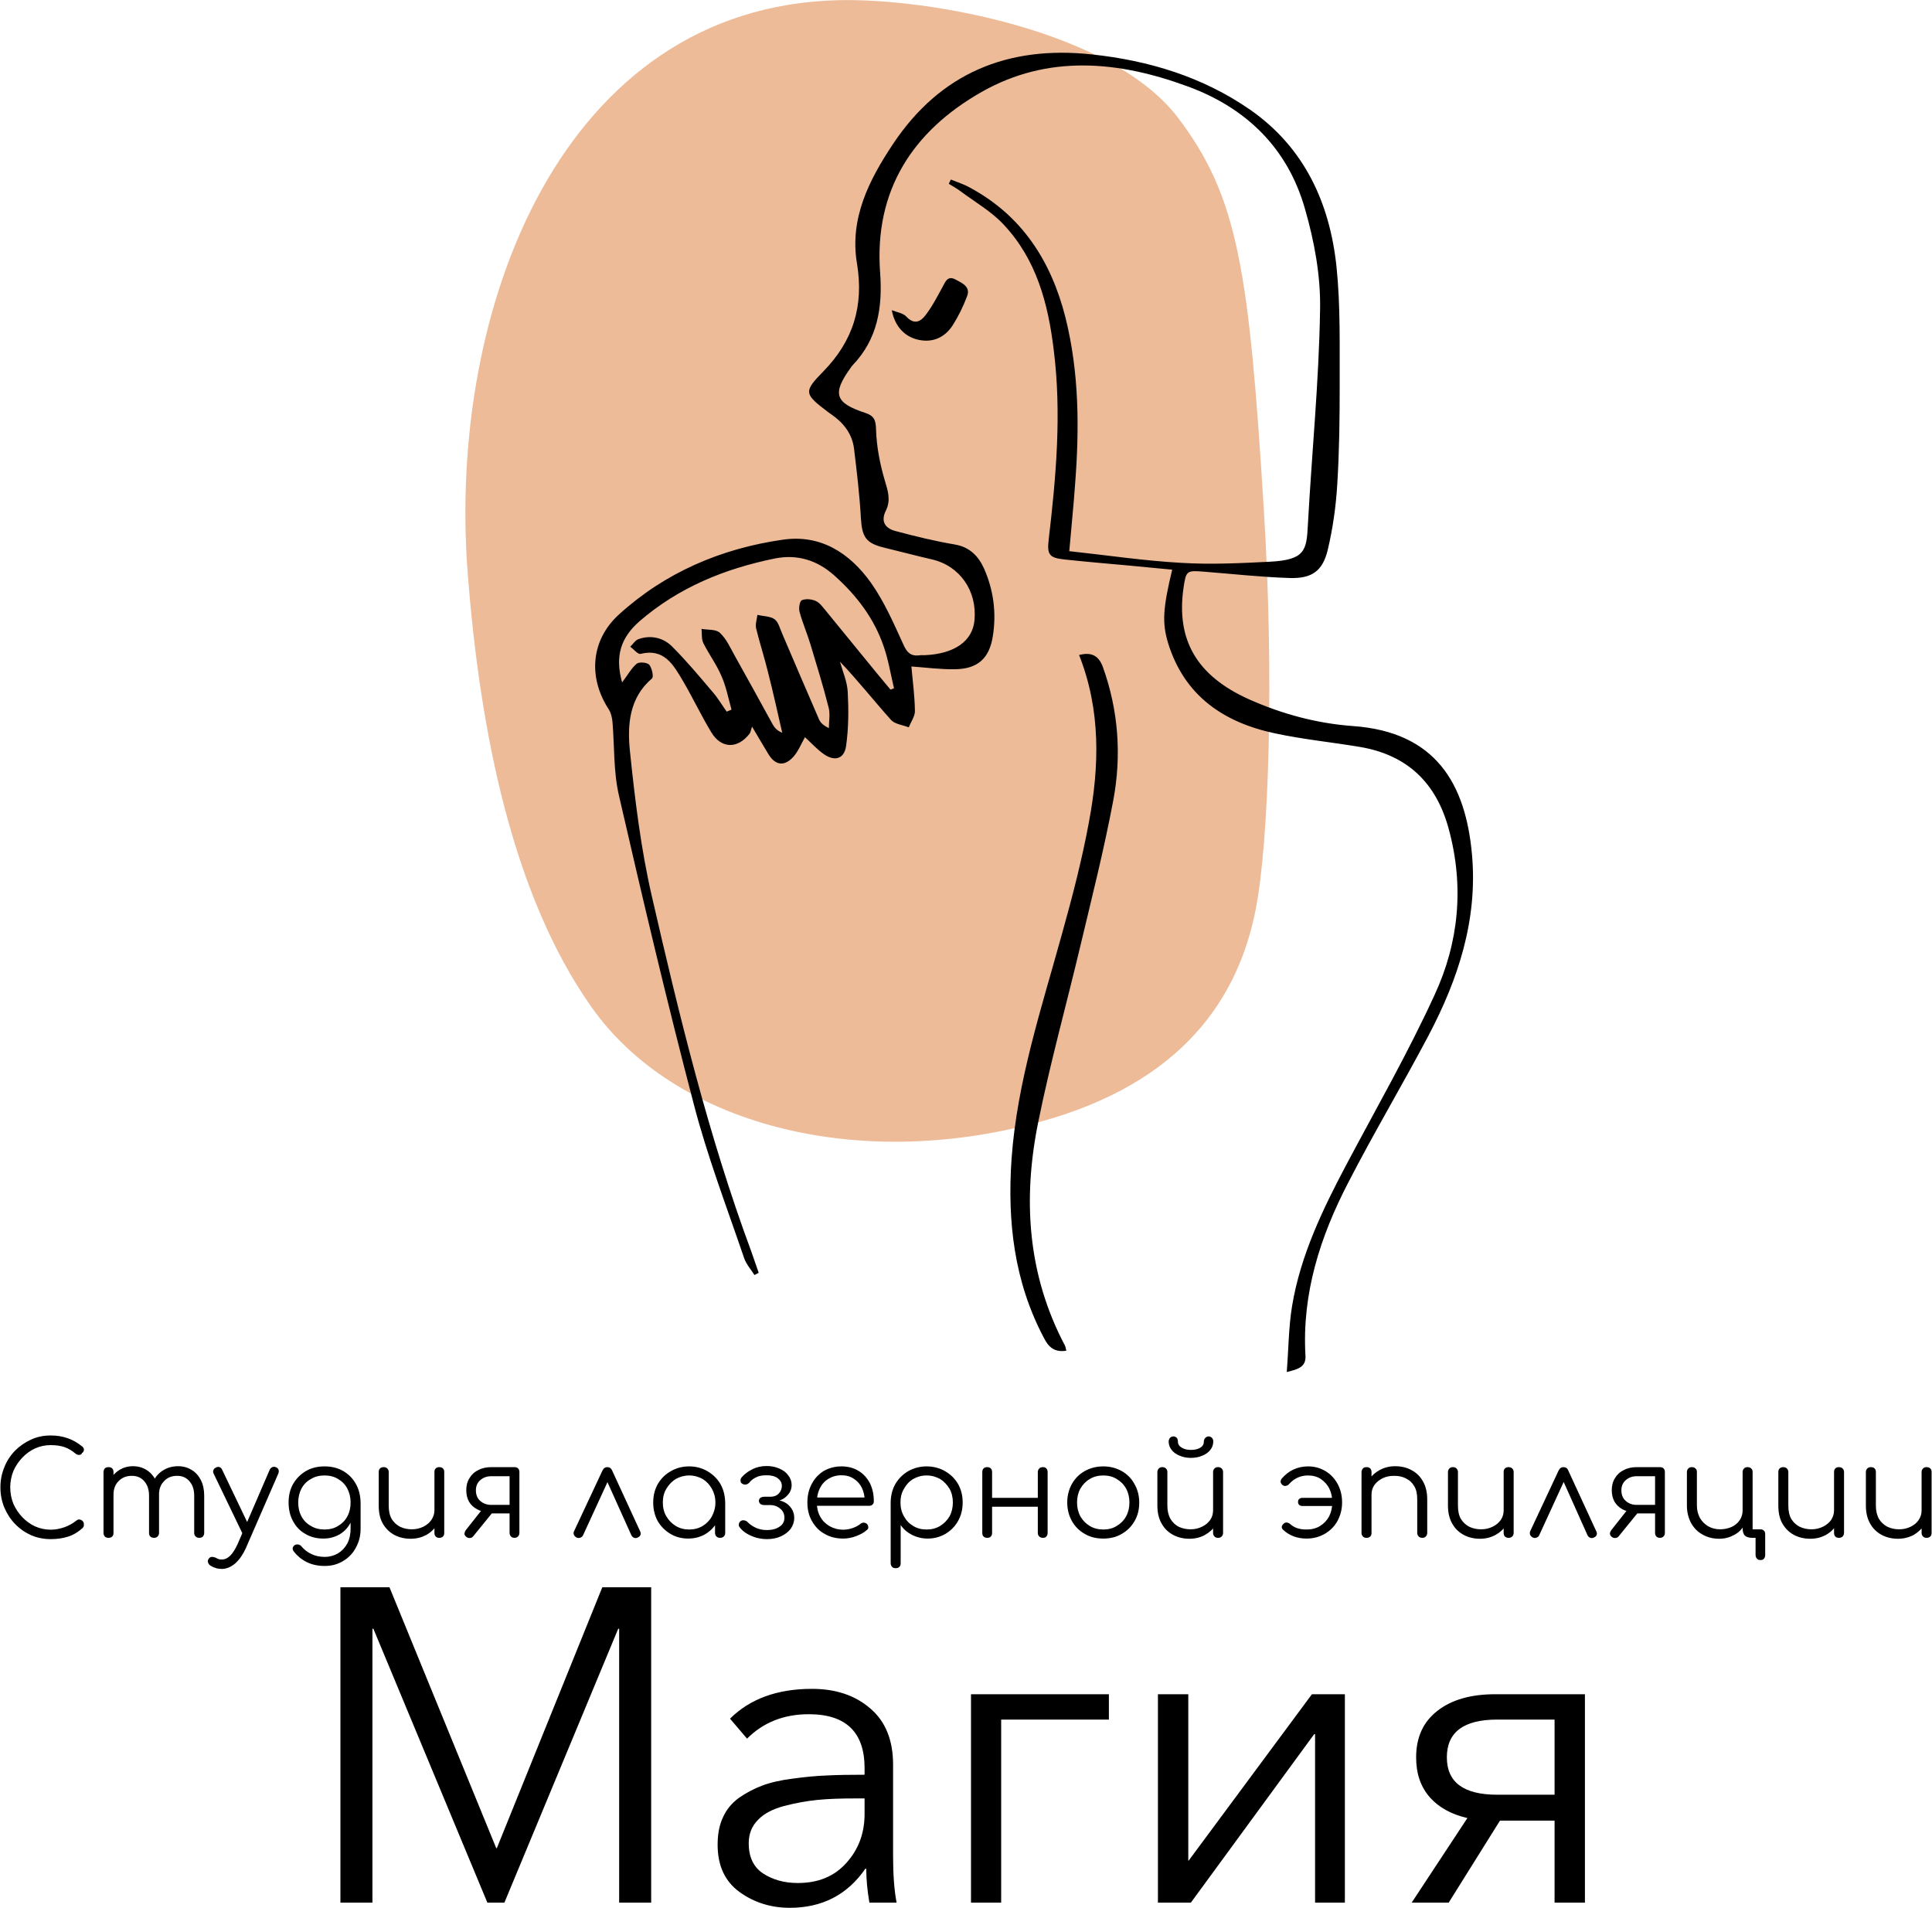
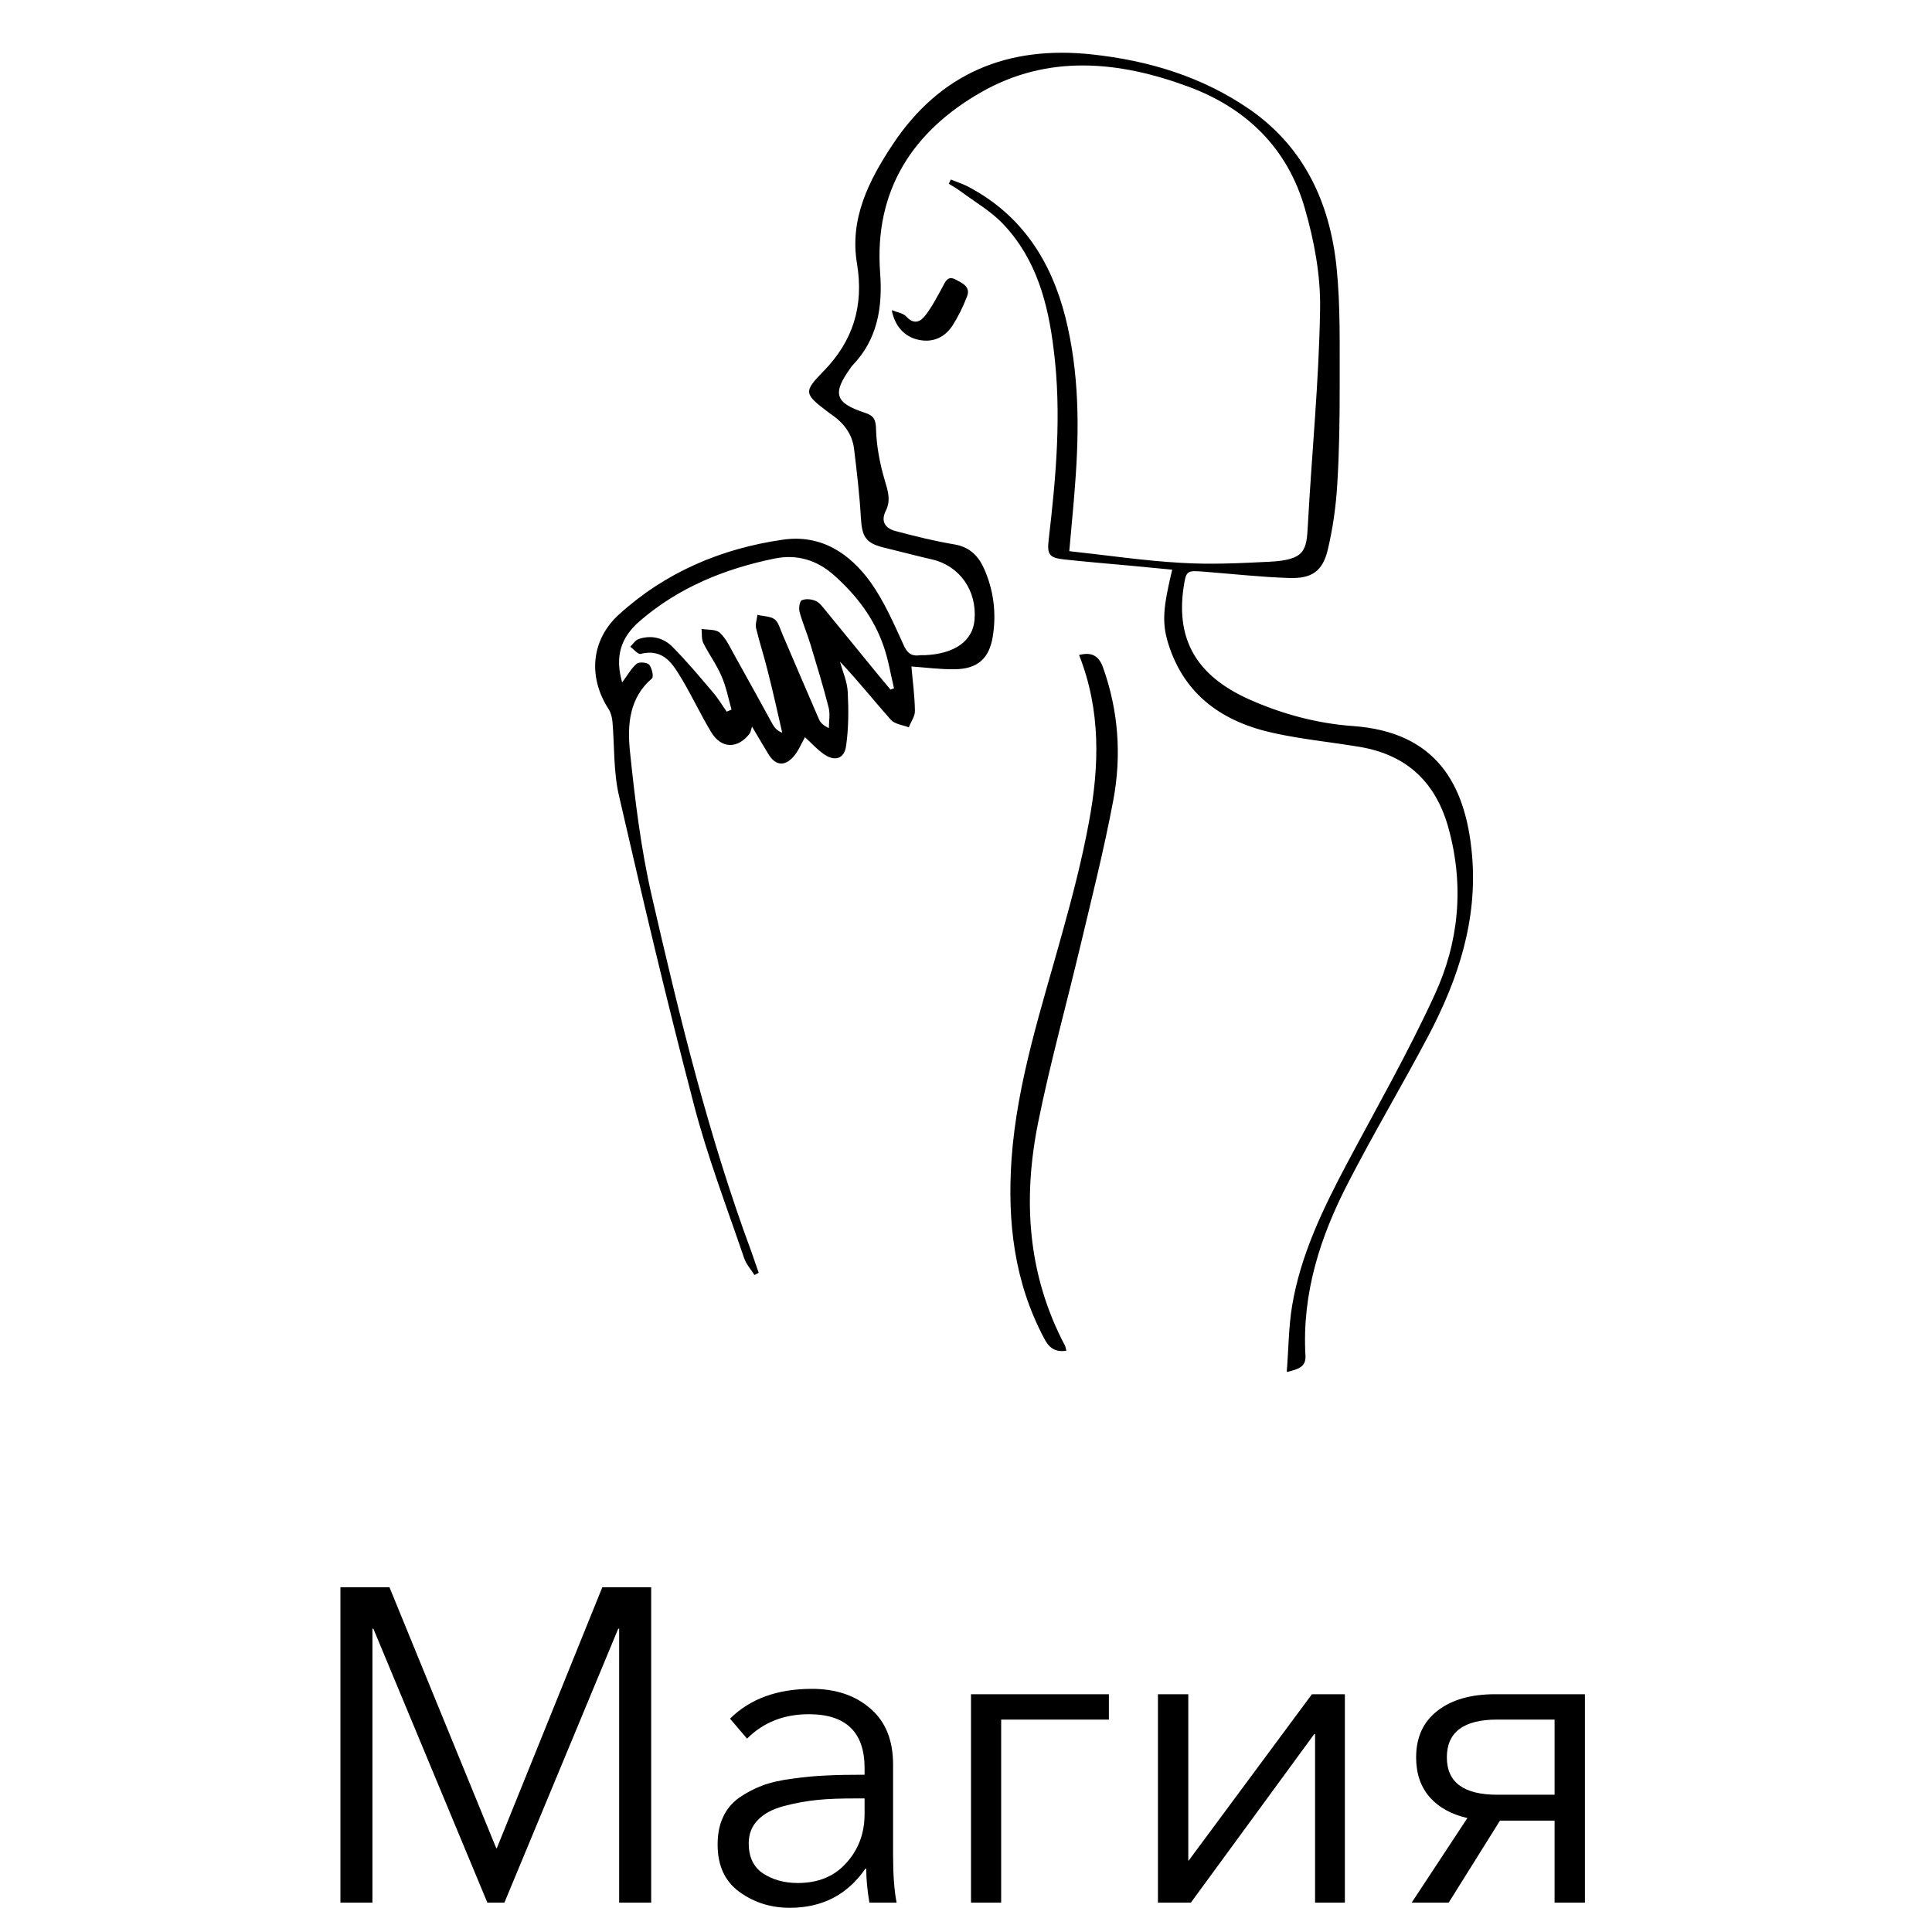
<svg xmlns="http://www.w3.org/2000/svg" xml:space="preserve" width="320px" height="316px" version="1.1" style="shape-rendering:geometricPrecision; text-rendering:geometricPrecision; image-rendering:optimizeQuality; fill-rule:evenodd; clip-rule:evenodd" viewBox="0 0 104.34 103.08">
  <defs>
    <style type="text/css">
   
    .fil0 {fill:#EDBB98}
    .fil2 {fill:black;fill-rule:nonzero}
    .fil1 {fill:black;fill-rule:nonzero}
   
  </style>
  </defs>
  <g id="Слой_x0020_1">
    <g id="_2218746177056">
-       <path class="fil0" d="M67.81 49.2c-0.93,4.65 -3.86,9.31 -11.74,11.44 -9.93,2.69 -19.7,0.06 -24.13,-6.22 -4.27,-6.04 -6.03,-14.88 -6.69,-23.42 -1.12,-14.39 5.1,-30.63 20.02,-30.99 4.94,-0.12 14.77,1.67 18.33,6.32 3.27,4.29 3.86,8.24 4.66,21.17 0.56,8.97 0.29,18.01 -0.45,21.7z" />
      <path class="fil1" d="M57.75 29.78c2.05,0.22 4.04,0.52 6.03,0.63 1.6,0.1 3.21,0.02 4.81,-0.06 1.89,-0.1 1.98,-0.6 2.05,-1.97 0.21,-3.88 0.6,-7.76 0.66,-11.64 0.04,-1.82 -0.31,-3.71 -0.82,-5.47 -0.93,-3.26 -3.16,-5.44 -6.33,-6.6 -3.74,-1.38 -7.55,-1.74 -11.14,0.3 -3.71,2.11 -5.81,5.31 -5.48,9.76 0.14,1.89 -0.14,3.61 -1.5,5.02 -0.04,0.04 -0.06,0.08 -0.09,0.12 -1.01,1.4 -0.86,1.9 0.79,2.44 0.48,0.16 0.57,0.39 0.58,0.91 0.03,0.92 0.21,1.85 0.47,2.73 0.17,0.57 0.34,1.07 0.06,1.64 -0.3,0.6 -0.02,0.97 0.55,1.11 1.05,0.28 2.11,0.54 3.18,0.72 0.81,0.14 1.28,0.64 1.58,1.31 0.51,1.16 0.67,2.39 0.47,3.64 -0.19,1.22 -0.83,1.78 -2.07,1.79 -0.76,0.01 -1.52,-0.09 -2.33,-0.15 0.07,0.8 0.18,1.6 0.19,2.4 0.01,0.29 -0.22,0.59 -0.33,0.89 -0.33,-0.13 -0.75,-0.17 -0.96,-0.4 -0.92,-1.03 -1.78,-2.12 -2.76,-3.15 0.15,0.54 0.39,1.08 0.42,1.63 0.05,0.97 0.05,1.96 -0.09,2.93 -0.1,0.7 -0.62,0.85 -1.21,0.43 -0.36,-0.25 -0.66,-0.59 -1.01,-0.91 -0.2,0.35 -0.35,0.74 -0.61,1.04 -0.49,0.56 -0.99,0.5 -1.37,-0.13 -0.26,-0.42 -0.5,-0.85 -0.88,-1.48 -0.07,0.21 -0.08,0.32 -0.14,0.39 -0.64,0.82 -1.52,0.81 -2.06,-0.08 -0.55,-0.91 -1,-1.87 -1.54,-2.79 -0.51,-0.85 -1,-1.77 -2.29,-1.45 -0.14,0.03 -0.36,-0.25 -0.55,-0.39 0.15,-0.14 0.27,-0.35 0.45,-0.41 0.66,-0.23 1.32,-0.08 1.8,0.39 0.78,0.78 1.49,1.63 2.21,2.48 0.28,0.32 0.5,0.7 0.75,1.05 0.09,-0.04 0.18,-0.07 0.26,-0.11 -0.17,-0.61 -0.29,-1.25 -0.55,-1.83 -0.26,-0.61 -0.67,-1.16 -0.97,-1.76 -0.11,-0.22 -0.07,-0.51 -0.1,-0.77 0.34,0.06 0.78,0.01 0.99,0.21 0.35,0.32 0.56,0.8 0.8,1.23 0.69,1.23 1.37,2.47 2.05,3.71 0.1,0.18 0.24,0.35 0.52,0.46 -0.25,-1.09 -0.49,-2.19 -0.77,-3.28 -0.19,-0.79 -0.45,-1.57 -0.64,-2.36 -0.05,-0.23 0.04,-0.48 0.07,-0.73 0.32,0.08 0.69,0.07 0.93,0.24 0.21,0.16 0.29,0.51 0.41,0.78 0.66,1.54 1.32,3.09 1.99,4.63 0.08,0.18 0.22,0.32 0.53,0.47 0,-0.37 0.08,-0.75 -0.01,-1.1 -0.29,-1.15 -0.64,-2.28 -0.98,-3.41 -0.18,-0.6 -0.43,-1.17 -0.59,-1.76 -0.06,-0.2 0,-0.59 0.12,-0.64 0.21,-0.09 0.53,-0.06 0.75,0.04 0.21,0.09 0.37,0.32 0.53,0.51 0.95,1.16 1.91,2.34 2.86,3.5 0.22,0.27 0.43,0.52 0.65,0.78 0.06,-0.02 0.12,-0.05 0.19,-0.07 -0.18,-0.75 -0.3,-1.52 -0.55,-2.24 -0.52,-1.54 -1.48,-2.79 -2.68,-3.86 -0.93,-0.83 -2.01,-1.16 -3.23,-0.91 -2.69,0.55 -5.17,1.56 -7.27,3.37 -1.03,0.89 -1.36,1.9 -0.96,3.32 0.32,-0.42 0.51,-0.78 0.79,-1.01 0.14,-0.11 0.57,-0.07 0.68,0.06 0.14,0.18 0.25,0.65 0.14,0.74 -1.23,1.05 -1.33,2.51 -1.19,3.9 0.27,2.62 0.59,5.27 1.18,7.84 1.49,6.49 3.06,12.96 5.38,19.22 0.14,0.38 0.26,0.77 0.4,1.15l-0.23 0.12c-0.19,-0.3 -0.45,-0.59 -0.56,-0.92 -0.94,-2.76 -1.99,-5.5 -2.72,-8.32 -1.45,-5.53 -2.76,-11.09 -4.04,-16.66 -0.3,-1.29 -0.24,-2.66 -0.35,-3.98 -0.02,-0.23 -0.08,-0.49 -0.2,-0.68 -1.13,-1.73 -0.97,-3.75 0.55,-5.13 2.51,-2.28 5.52,-3.56 8.85,-4.04 2.06,-0.3 3.62,0.73 4.76,2.32 0.72,1.02 1.23,2.19 1.75,3.33 0.19,0.44 0.4,0.65 0.86,0.6 0.1,-0.02 0.2,-0.01 0.3,-0.01 1.61,-0.07 2.59,-0.76 2.69,-1.9 0.14,-1.59 -0.8,-2.92 -2.28,-3.27 -0.87,-0.2 -1.73,-0.43 -2.6,-0.64 -0.99,-0.24 -1.2,-0.57 -1.26,-1.61 -0.07,-1.25 -0.22,-2.5 -0.37,-3.74 -0.1,-0.81 -0.58,-1.41 -1.24,-1.86 -0.07,-0.04 -0.12,-0.09 -0.18,-0.13 -1.27,-0.96 -1.32,-1.08 -0.25,-2.17 1.62,-1.65 2.21,-3.55 1.83,-5.84 -0.41,-2.43 0.65,-4.51 1.94,-6.45 2.56,-3.85 6.22,-5.34 10.75,-4.85 3.08,0.33 5.98,1.21 8.54,2.98 2.95,2.05 4.32,5.06 4.68,8.51 0.22,2.13 0.16,4.3 0.17,6.45 0,1.75 -0.02,3.51 -0.13,5.27 -0.07,1.2 -0.24,2.41 -0.52,3.58 -0.28,1.14 -0.87,1.54 -2.07,1.5 -1.54,-0.05 -3.06,-0.22 -4.59,-0.34 -0.97,-0.08 -0.99,-0.06 -1.13,0.89 -0.4,2.81 0.73,4.73 3.51,5.99 1.81,0.81 3.7,1.32 5.66,1.46 4.44,0.32 6.08,3.09 6.42,6.96 0.31,3.52 -0.75,6.72 -2.35,9.76 -1.41,2.67 -2.96,5.27 -4.34,7.95 -1.51,2.91 -2.5,5.98 -2.31,9.33 0.04,0.6 -0.33,0.74 -1.01,0.9 0.1,-1.26 0.1,-2.44 0.29,-3.58 0.46,-2.75 1.66,-5.22 2.95,-7.66 1.61,-3.03 3.32,-6.02 4.75,-9.14 1.31,-2.83 1.6,-5.85 0.77,-8.93 -0.67,-2.51 -2.23,-4.02 -4.79,-4.46 -1.54,-0.26 -3.1,-0.41 -4.62,-0.74 -2.77,-0.59 -4.88,-2.03 -5.76,-4.87 -0.34,-1.12 -0.27,-1.92 0.22,-3.97 -0.81,-0.08 -1.61,-0.15 -2.41,-0.23 -1.13,-0.1 -2.27,-0.2 -3.4,-0.32 -0.84,-0.09 -0.96,-0.26 -0.86,-1.1 0.4,-3.4 0.7,-6.81 0.27,-10.22 -0.3,-2.5 -0.93,-4.89 -2.71,-6.78 -0.66,-0.71 -1.54,-1.21 -2.33,-1.8 -0.2,-0.15 -0.42,-0.27 -0.63,-0.4 0.04,-0.08 0.07,-0.15 0.11,-0.23 0.34,0.14 0.7,0.25 1.02,0.43 2.83,1.52 4.4,3.98 5.17,7.01 0.75,2.99 0.76,6.03 0.52,9.08 -0.08,1.14 -0.2,2.27 -0.31,3.56zm-9.59 -13.02c0.27,0.11 0.61,0.15 0.79,0.35 0.43,0.46 0.78,0.26 1.04,-0.09 0.36,-0.47 0.63,-1 0.91,-1.51 0.16,-0.3 0.28,-0.63 0.7,-0.41 0.37,0.2 0.84,0.39 0.62,0.93 -0.21,0.55 -0.47,1.08 -0.79,1.58 -0.4,0.59 -0.99,0.89 -1.72,0.77 -0.76,-0.12 -1.37,-0.66 -1.55,-1.62zm9.43 56.22c-0.65,0.1 -0.96,-0.2 -1.21,-0.69 -1.61,-3.04 -1.98,-6.29 -1.75,-9.66 0.3,-4.21 1.63,-8.19 2.74,-12.22 0.55,-1.97 1.07,-3.97 1.44,-5.98 0.57,-3.03 0.65,-6.05 -0.53,-9.04 0.7,-0.18 1.07,0.06 1.29,0.66 0.84,2.35 1.01,4.77 0.56,7.18 -0.5,2.67 -1.17,5.31 -1.8,7.96 -0.75,3.15 -1.62,6.28 -2.26,9.45 -0.84,4.16 -0.58,8.23 1.45,12.07 0.03,0.06 0.04,0.14 0.07,0.27z" />
      <g>
-         <path class="fil2" d="M2.72 83.16c-0.38,0 -0.73,-0.07 -1.06,-0.21 -0.33,-0.15 -0.62,-0.35 -0.87,-0.61 -0.25,-0.26 -0.44,-0.56 -0.58,-0.89 -0.14,-0.34 -0.21,-0.7 -0.21,-1.09 0,-0.38 0.07,-0.74 0.21,-1.08 0.13,-0.34 0.33,-0.64 0.58,-0.9 0.25,-0.25 0.54,-0.45 0.87,-0.6 0.32,-0.15 0.68,-0.22 1.06,-0.22 0.34,0 0.64,0.05 0.92,0.15 0.27,0.09 0.54,0.25 0.8,0.46 0.04,0.04 0.06,0.08 0.07,0.12 0.01,0.04 0,0.09 -0.02,0.13 -0.02,0.04 -0.04,0.07 -0.08,0.08 -0.01,0.04 -0.03,0.07 -0.07,0.09 -0.04,0.02 -0.08,0.02 -0.13,0.02 -0.05,-0.01 -0.1,-0.03 -0.14,-0.06 -0.19,-0.16 -0.38,-0.28 -0.6,-0.36 -0.21,-0.07 -0.46,-0.11 -0.75,-0.11 -0.3,0 -0.58,0.06 -0.85,0.18 -0.26,0.12 -0.49,0.29 -0.69,0.5 -0.2,0.21 -0.36,0.45 -0.48,0.72 -0.11,0.28 -0.17,0.57 -0.17,0.88 0,0.32 0.06,0.61 0.17,0.89 0.12,0.27 0.28,0.51 0.48,0.72 0.2,0.21 0.43,0.38 0.69,0.5 0.27,0.12 0.55,0.18 0.85,0.18 0.26,0 0.5,-0.05 0.73,-0.13 0.23,-0.08 0.45,-0.2 0.65,-0.36 0.06,-0.05 0.12,-0.07 0.18,-0.06 0.06,0.01 0.12,0.04 0.16,0.08 0.05,0.05 0.07,0.11 0.07,0.19 0,0.03 0,0.07 -0.01,0.1 -0.02,0.03 -0.03,0.06 -0.06,0.09 -0.24,0.22 -0.51,0.38 -0.8,0.47 -0.29,0.09 -0.6,0.13 -0.92,0.13zm8.02 -0.07c-0.08,0 -0.14,-0.02 -0.19,-0.07 -0.05,-0.05 -0.08,-0.11 -0.08,-0.19l0 -2.02c0,-0.33 -0.09,-0.59 -0.26,-0.78 -0.17,-0.2 -0.39,-0.29 -0.66,-0.29 -0.29,0 -0.53,0.09 -0.71,0.29 -0.19,0.19 -0.28,0.45 -0.27,0.77l-0.49 0c0.01,-0.31 0.08,-0.59 0.21,-0.83 0.13,-0.23 0.31,-0.42 0.54,-0.55 0.22,-0.13 0.48,-0.2 0.77,-0.2 0.28,0 0.52,0.07 0.73,0.2 0.22,0.13 0.38,0.32 0.5,0.55 0.12,0.24 0.18,0.52 0.18,0.84l0 2.02c0,0.08 -0.03,0.14 -0.07,0.19 -0.05,0.05 -0.12,0.07 -0.2,0.07zm-4.9 0c-0.08,0 -0.15,-0.02 -0.2,-0.07 -0.04,-0.05 -0.07,-0.11 -0.07,-0.19l0 -3.29c0,-0.08 0.03,-0.15 0.07,-0.2 0.05,-0.05 0.12,-0.07 0.2,-0.07 0.08,0 0.15,0.02 0.2,0.07 0.05,0.05 0.07,0.12 0.07,0.2l0 3.29c0,0.08 -0.02,0.14 -0.07,0.19 -0.05,0.05 -0.12,0.07 -0.2,0.07zm2.46 0c-0.08,0 -0.14,-0.02 -0.2,-0.07 -0.05,-0.05 -0.07,-0.11 -0.07,-0.19l0 -2.02c0,-0.33 -0.09,-0.59 -0.26,-0.78 -0.17,-0.2 -0.4,-0.29 -0.67,-0.29 -0.29,0 -0.52,0.09 -0.71,0.28 -0.19,0.19 -0.28,0.43 -0.28,0.74l-0.38 0c0,-0.3 0.07,-0.57 0.19,-0.8 0.13,-0.23 0.3,-0.41 0.51,-0.54 0.22,-0.13 0.46,-0.2 0.73,-0.2 0.28,0 0.52,0.07 0.73,0.2 0.21,0.13 0.38,0.32 0.5,0.55 0.12,0.24 0.18,0.52 0.18,0.84l0 2.02c0,0.08 -0.03,0.14 -0.08,0.19 -0.05,0.05 -0.11,0.07 -0.19,0.07zm3.66 1.68c-0.1,0 -0.2,-0.01 -0.3,-0.04 -0.1,-0.03 -0.2,-0.07 -0.3,-0.13 -0.08,-0.05 -0.12,-0.11 -0.14,-0.18 -0.03,-0.07 -0.01,-0.14 0.04,-0.21 0.05,-0.06 0.1,-0.09 0.17,-0.09 0.07,0 0.14,0.02 0.22,0.05 0.05,0.04 0.1,0.06 0.15,0.07 0.05,0.02 0.11,0.02 0.17,0.02 0.16,0 0.31,-0.07 0.45,-0.21 0.14,-0.14 0.27,-0.35 0.39,-0.61l1.74 -4.03c0.03,-0.07 0.08,-0.11 0.14,-0.14 0.07,-0.03 0.14,-0.02 0.21,0.01 0.07,0.03 0.11,0.08 0.13,0.14 0.02,0.07 0.01,0.14 -0.02,0.21l-1.75 4.02c-0.15,0.33 -0.33,0.6 -0.56,0.81 -0.23,0.2 -0.47,0.31 -0.74,0.31zm1.46 -1.79c-0.07,0.03 -0.13,0.03 -0.19,0.01 -0.06,-0.02 -0.11,-0.06 -0.15,-0.13l-1.56 -3.24c-0.03,-0.07 -0.04,-0.13 -0.01,-0.19 0.02,-0.06 0.07,-0.11 0.14,-0.14 0.07,-0.04 0.13,-0.04 0.19,-0.02 0.06,0.02 0.11,0.07 0.14,0.14l1.54 3.22c0.03,0.07 0.04,0.13 0.03,0.2 -0.01,0.06 -0.06,0.11 -0.13,0.15zm4.03 0.15c-0.36,0 -0.69,-0.08 -0.97,-0.25 -0.29,-0.16 -0.51,-0.39 -0.67,-0.69 -0.16,-0.29 -0.24,-0.63 -0.24,-1.01 0,-0.38 0.08,-0.72 0.25,-1.01 0.17,-0.29 0.4,-0.52 0.69,-0.69 0.29,-0.17 0.63,-0.25 1,-0.25 0.38,0 0.71,0.08 1.01,0.25 0.29,0.17 0.52,0.4 0.68,0.69 0.17,0.29 0.25,0.63 0.26,1.01l-0.32 0.17c0,0.35 -0.07,0.65 -0.22,0.92 -0.14,0.27 -0.34,0.48 -0.59,0.63 -0.26,0.15 -0.55,0.23 -0.88,0.23zm0.07 1.48c-0.36,0 -0.69,-0.07 -0.97,-0.21 -0.28,-0.14 -0.51,-0.33 -0.69,-0.56 -0.05,-0.06 -0.07,-0.12 -0.07,-0.19 0.01,-0.06 0.04,-0.11 0.1,-0.16 0.06,-0.04 0.13,-0.05 0.21,-0.04 0.07,0.02 0.13,0.05 0.17,0.11 0.14,0.16 0.31,0.3 0.52,0.4 0.22,0.11 0.46,0.16 0.74,0.16 0.26,0 0.5,-0.07 0.71,-0.19 0.21,-0.13 0.38,-0.31 0.5,-0.53 0.12,-0.23 0.18,-0.5 0.18,-0.81l0 -1.06 0.21 -0.41 0.33 0.06 0 1.43c0,0.38 -0.09,0.72 -0.26,1.02 -0.16,0.3 -0.39,0.54 -0.68,0.71 -0.29,0.18 -0.62,0.27 -1,0.27zm-0.01 -1.97c0.28,0 0.52,-0.06 0.73,-0.19 0.21,-0.12 0.38,-0.29 0.5,-0.51 0.12,-0.22 0.18,-0.47 0.18,-0.76 0,-0.28 -0.06,-0.53 -0.18,-0.76 -0.12,-0.22 -0.29,-0.39 -0.5,-0.51 -0.21,-0.13 -0.45,-0.19 -0.73,-0.19 -0.27,0 -0.52,0.06 -0.73,0.19 -0.22,0.12 -0.39,0.29 -0.51,0.51 -0.12,0.23 -0.18,0.48 -0.18,0.76 0,0.29 0.06,0.54 0.18,0.76 0.12,0.22 0.29,0.39 0.51,0.51 0.21,0.13 0.46,0.19 0.73,0.19zm4.66 0.5c-0.33,0 -0.63,-0.07 -0.89,-0.21 -0.26,-0.14 -0.46,-0.34 -0.62,-0.61 -0.15,-0.26 -0.22,-0.59 -0.22,-0.97l0 -1.82c0,-0.07 0.02,-0.14 0.07,-0.19 0.05,-0.05 0.12,-0.07 0.19,-0.07 0.08,0 0.15,0.02 0.2,0.07 0.05,0.05 0.08,0.12 0.08,0.19l0 1.82c0,0.29 0.05,0.53 0.16,0.72 0.11,0.18 0.26,0.32 0.45,0.42 0.19,0.09 0.4,0.14 0.64,0.14 0.23,0 0.43,-0.05 0.62,-0.14 0.18,-0.09 0.33,-0.21 0.43,-0.36 0.11,-0.16 0.17,-0.33 0.17,-0.53l0.38 0c-0.01,0.3 -0.09,0.56 -0.24,0.79 -0.15,0.23 -0.34,0.41 -0.59,0.55 -0.25,0.13 -0.52,0.2 -0.83,0.2zm1.54 -0.05c-0.08,0 -0.14,-0.02 -0.19,-0.07 -0.05,-0.05 -0.07,-0.11 -0.07,-0.2l0 -3.29c0,-0.08 0.02,-0.14 0.07,-0.19 0.05,-0.05 0.11,-0.07 0.19,-0.07 0.08,0 0.15,0.02 0.2,0.07 0.05,0.05 0.07,0.11 0.07,0.19l0 3.29c0,0.09 -0.02,0.15 -0.07,0.2 -0.05,0.05 -0.12,0.07 -0.2,0.07zm4.06 0c-0.07,0 -0.14,-0.02 -0.18,-0.07 -0.05,-0.05 -0.08,-0.11 -0.08,-0.2l0 -1.05 -1.12 0 0 -0.07c-0.24,0 -0.45,-0.05 -0.63,-0.15 -0.19,-0.1 -0.34,-0.24 -0.44,-0.41 -0.1,-0.18 -0.15,-0.39 -0.15,-0.62 0,-0.24 0.05,-0.46 0.17,-0.65 0.11,-0.19 0.27,-0.34 0.48,-0.44 0.2,-0.11 0.44,-0.16 0.71,-0.16l1.24 0c0.08,0 0.15,0.02 0.2,0.07 0.05,0.05 0.07,0.12 0.07,0.2l0 3.29c0,0.08 -0.03,0.14 -0.08,0.19 -0.05,0.05 -0.11,0.07 -0.19,0.07zm-2.62 -0.07c-0.05,-0.05 -0.08,-0.1 -0.08,-0.16 0.01,-0.06 0.03,-0.12 0.07,-0.18l0.98 -1.24 0.69 0.01 -1.26 1.55c-0.05,0.07 -0.12,0.1 -0.2,0.1 -0.09,0 -0.15,-0.03 -0.2,-0.08zm1.38 -1.71l0.98 0 0 -1.55 -0.98 0c-0.24,0 -0.44,0.07 -0.6,0.21 -0.16,0.14 -0.24,0.32 -0.24,0.55 0,0.25 0.08,0.44 0.24,0.58 0.16,0.14 0.36,0.21 0.6,0.21zm6.25 -2.04c0.06,0 0.11,0.01 0.16,0.04 0.04,0.03 0.08,0.07 0.11,0.14l1.52 3.3c0.03,0.07 0.03,0.13 0.01,0.19 -0.03,0.06 -0.07,0.1 -0.14,0.13 -0.07,0.04 -0.14,0.04 -0.2,0.02 -0.06,-0.02 -0.11,-0.07 -0.15,-0.14l-1.45 -3.22 0.32 0 -1.48 3.22c-0.03,0.07 -0.08,0.11 -0.15,0.13 -0.07,0.03 -0.14,0.02 -0.21,-0.01 -0.06,-0.04 -0.11,-0.08 -0.13,-0.14 -0.03,-0.06 -0.03,-0.12 0,-0.19l1.54 -3.29c0.06,-0.12 0.14,-0.18 0.25,-0.18zm4.38 3.86c-0.36,0 -0.69,-0.09 -0.97,-0.26 -0.28,-0.17 -0.51,-0.4 -0.68,-0.69 -0.16,-0.3 -0.24,-0.63 -0.24,-1 0,-0.37 0.08,-0.7 0.25,-1 0.17,-0.29 0.4,-0.52 0.7,-0.69 0.29,-0.17 0.62,-0.26 0.99,-0.26 0.37,0 0.7,0.09 0.99,0.26 0.29,0.17 0.53,0.4 0.7,0.69 0.17,0.3 0.25,0.63 0.26,1l-0.22 0.17c0,0.34 -0.08,0.64 -0.23,0.91 -0.16,0.27 -0.37,0.48 -0.64,0.64 -0.27,0.15 -0.57,0.23 -0.91,0.23zm0.05 -0.49c0.27,0 0.51,-0.06 0.73,-0.19 0.21,-0.13 0.38,-0.3 0.5,-0.52 0.12,-0.22 0.19,-0.47 0.19,-0.75 0,-0.28 -0.07,-0.53 -0.19,-0.74 -0.12,-0.22 -0.29,-0.4 -0.5,-0.53 -0.22,-0.12 -0.46,-0.19 -0.73,-0.19 -0.26,0 -0.5,0.07 -0.72,0.19 -0.21,0.13 -0.38,0.31 -0.51,0.53 -0.13,0.21 -0.19,0.46 -0.19,0.74 0,0.28 0.06,0.53 0.19,0.75 0.13,0.22 0.3,0.39 0.51,0.52 0.22,0.13 0.46,0.19 0.72,0.19zm1.67 0.45c-0.07,0 -0.14,-0.02 -0.19,-0.07 -0.05,-0.05 -0.08,-0.11 -0.08,-0.19l0 -1.2 0.13 -0.55 0.42 0.1 0 1.65c0,0.08 -0.03,0.14 -0.08,0.19 -0.05,0.05 -0.12,0.07 -0.2,0.07zm2.54 0.07c-0.2,0 -0.4,-0.03 -0.59,-0.08 -0.19,-0.06 -0.36,-0.13 -0.52,-0.23 -0.15,-0.09 -0.27,-0.2 -0.36,-0.32 -0.05,-0.06 -0.07,-0.12 -0.05,-0.19 0.01,-0.07 0.05,-0.13 0.12,-0.17 0.05,-0.03 0.11,-0.04 0.18,-0.02 0.08,0.01 0.14,0.05 0.18,0.1 0.12,0.12 0.27,0.22 0.44,0.3 0.18,0.08 0.38,0.12 0.59,0.12 0.28,0 0.51,-0.06 0.68,-0.18 0.18,-0.11 0.27,-0.28 0.27,-0.49 0,-0.19 -0.07,-0.35 -0.21,-0.47 -0.14,-0.13 -0.31,-0.2 -0.51,-0.21l-0.36 0c-0.09,0 -0.16,-0.02 -0.22,-0.06 -0.05,-0.05 -0.08,-0.1 -0.08,-0.17 0,-0.06 0.03,-0.12 0.08,-0.16 0.06,-0.04 0.13,-0.06 0.22,-0.06l0.36 0c0.17,-0.01 0.31,-0.06 0.42,-0.18 0.1,-0.11 0.16,-0.25 0.16,-0.41 0,-0.17 -0.08,-0.3 -0.22,-0.41 -0.15,-0.11 -0.35,-0.16 -0.6,-0.16 -0.22,0 -0.42,0.03 -0.57,0.11 -0.15,0.07 -0.28,0.17 -0.37,0.29 -0.05,0.05 -0.11,0.09 -0.18,0.1 -0.07,0.01 -0.13,0 -0.19,-0.04 -0.06,-0.03 -0.1,-0.08 -0.1,-0.15 -0.01,-0.07 0.01,-0.14 0.06,-0.2 0.15,-0.17 0.34,-0.32 0.57,-0.43 0.23,-0.12 0.49,-0.18 0.78,-0.18 0.26,0 0.49,0.05 0.69,0.14 0.21,0.09 0.37,0.21 0.48,0.37 0.12,0.15 0.18,0.33 0.18,0.52 0,0.15 -0.04,0.29 -0.12,0.42 -0.09,0.13 -0.2,0.24 -0.33,0.32 -0.14,0.08 -0.29,0.13 -0.46,0.14l0 -0.08c0.19,0 0.37,0.05 0.53,0.13 0.16,0.08 0.28,0.2 0.38,0.35 0.09,0.14 0.14,0.31 0.14,0.49 0,0.22 -0.07,0.42 -0.19,0.59 -0.13,0.17 -0.31,0.31 -0.53,0.41 -0.22,0.1 -0.47,0.15 -0.75,0.15zm4.12 -0.03c-0.38,0 -0.71,-0.08 -1,-0.25 -0.3,-0.16 -0.52,-0.39 -0.69,-0.69 -0.17,-0.29 -0.25,-0.63 -0.25,-1.01 0,-0.38 0.08,-0.72 0.24,-1.01 0.15,-0.29 0.37,-0.52 0.64,-0.69 0.28,-0.16 0.6,-0.25 0.96,-0.25 0.35,0 0.66,0.08 0.92,0.24 0.27,0.16 0.47,0.39 0.62,0.67 0.14,0.29 0.21,0.61 0.21,0.97 0,0.08 -0.02,0.14 -0.07,0.18 -0.04,0.05 -0.11,0.07 -0.18,0.07l-2.97 0 0 -0.45 3.03 0 -0.3 0.22c0,-0.27 -0.05,-0.52 -0.15,-0.73 -0.1,-0.21 -0.25,-0.38 -0.44,-0.5 -0.19,-0.13 -0.41,-0.19 -0.67,-0.19 -0.27,0 -0.5,0.07 -0.7,0.19 -0.21,0.13 -0.36,0.3 -0.47,0.52 -0.11,0.23 -0.16,0.48 -0.16,0.76 0,0.29 0.06,0.54 0.18,0.76 0.12,0.22 0.29,0.39 0.51,0.52 0.21,0.12 0.46,0.19 0.74,0.19 0.17,0 0.34,-0.03 0.51,-0.09 0.17,-0.06 0.3,-0.13 0.41,-0.22 0.05,-0.04 0.11,-0.07 0.17,-0.07 0.07,0 0.12,0.02 0.17,0.05 0.06,0.06 0.09,0.12 0.09,0.19 0.01,0.06 -0.02,0.12 -0.08,0.16 -0.15,0.14 -0.35,0.24 -0.58,0.33 -0.24,0.09 -0.47,0.13 -0.69,0.13zm2.83 1.6c-0.08,0 -0.15,-0.02 -0.19,-0.07 -0.05,-0.05 -0.08,-0.12 -0.08,-0.2l0 -3.3c0.01,-0.37 0.09,-0.7 0.26,-0.99 0.17,-0.29 0.41,-0.52 0.7,-0.69 0.29,-0.16 0.62,-0.25 0.98,-0.25 0.37,0 0.71,0.09 1,0.26 0.3,0.17 0.53,0.4 0.7,0.69 0.17,0.3 0.25,0.63 0.25,1 0,0.37 -0.08,0.7 -0.25,1 -0.16,0.29 -0.39,0.52 -0.67,0.69 -0.29,0.17 -0.61,0.26 -0.97,0.26 -0.31,0 -0.59,-0.07 -0.85,-0.2 -0.25,-0.13 -0.46,-0.31 -0.61,-0.53l0 2.06c0,0.08 -0.02,0.15 -0.07,0.2 -0.05,0.05 -0.12,0.07 -0.2,0.07zm1.67 -2.09c0.27,0 0.51,-0.06 0.73,-0.19 0.21,-0.13 0.38,-0.3 0.51,-0.52 0.12,-0.22 0.18,-0.47 0.18,-0.75 0,-0.28 -0.06,-0.53 -0.18,-0.74 -0.13,-0.22 -0.3,-0.4 -0.51,-0.53 -0.22,-0.12 -0.46,-0.19 -0.73,-0.19 -0.27,0 -0.51,0.07 -0.72,0.19 -0.22,0.13 -0.38,0.31 -0.5,0.53 -0.13,0.21 -0.19,0.46 -0.19,0.74 0,0.28 0.06,0.53 0.19,0.75 0.12,0.22 0.28,0.39 0.5,0.52 0.21,0.13 0.45,0.19 0.72,0.19zm6.29 0.45c-0.08,0 -0.15,-0.02 -0.2,-0.07 -0.05,-0.05 -0.08,-0.11 -0.08,-0.2l0 -3.28c0,-0.08 0.03,-0.15 0.08,-0.2 0.05,-0.05 0.12,-0.07 0.2,-0.07 0.07,0 0.14,0.02 0.18,0.07 0.05,0.05 0.07,0.12 0.07,0.2l0 3.28c0,0.09 -0.02,0.15 -0.07,0.2 -0.04,0.05 -0.11,0.07 -0.18,0.07zm-3.01 0c-0.08,0 -0.15,-0.02 -0.2,-0.07 -0.05,-0.05 -0.07,-0.11 -0.07,-0.2l0 -3.28c0,-0.08 0.02,-0.15 0.07,-0.2 0.05,-0.05 0.12,-0.07 0.2,-0.07 0.08,0 0.14,0.02 0.19,0.07 0.05,0.05 0.07,0.12 0.07,0.2l0 3.28c0,0.09 -0.02,0.15 -0.07,0.2 -0.05,0.05 -0.11,0.07 -0.19,0.07zm0.17 -1.68l0 -0.48 2.75 0 0 0.48 -2.75 0zm6.1 1.72c-0.38,0 -0.71,-0.08 -1,-0.25 -0.3,-0.17 -0.53,-0.4 -0.7,-0.7 -0.16,-0.29 -0.25,-0.62 -0.25,-1 0,-0.37 0.09,-0.71 0.25,-1 0.17,-0.3 0.4,-0.53 0.7,-0.7 0.29,-0.16 0.62,-0.25 1,-0.25 0.37,0 0.7,0.09 0.99,0.25 0.3,0.17 0.53,0.4 0.69,0.7 0.17,0.29 0.26,0.63 0.26,1 0,0.38 -0.08,0.71 -0.25,1 -0.17,0.3 -0.4,0.53 -0.7,0.7 -0.29,0.17 -0.62,0.25 -0.99,0.25zm0 -0.49c0.27,0 0.51,-0.06 0.72,-0.19 0.22,-0.13 0.39,-0.3 0.51,-0.52 0.12,-0.22 0.18,-0.47 0.18,-0.75 0,-0.28 -0.06,-0.53 -0.18,-0.75 -0.12,-0.22 -0.29,-0.39 -0.51,-0.52 -0.21,-0.13 -0.45,-0.19 -0.72,-0.19 -0.27,0 -0.52,0.06 -0.73,0.19 -0.22,0.13 -0.38,0.3 -0.51,0.52 -0.12,0.22 -0.18,0.47 -0.18,0.75 0,0.28 0.06,0.53 0.18,0.75 0.13,0.22 0.29,0.39 0.51,0.52 0.21,0.13 0.46,0.19 0.73,0.19zm4.66 0.5c-0.33,0 -0.63,-0.07 -0.89,-0.21 -0.26,-0.14 -0.47,-0.34 -0.62,-0.61 -0.15,-0.26 -0.23,-0.59 -0.23,-0.97l0 -1.82c0,-0.07 0.03,-0.14 0.08,-0.19 0.05,-0.05 0.11,-0.07 0.19,-0.07 0.08,0 0.14,0.02 0.19,0.07 0.06,0.05 0.08,0.12 0.08,0.19l0 1.82c0,0.29 0.06,0.53 0.17,0.72 0.11,0.18 0.25,0.32 0.44,0.42 0.19,0.09 0.41,0.14 0.64,0.14 0.23,0 0.44,-0.05 0.62,-0.14 0.19,-0.09 0.33,-0.21 0.44,-0.36 0.11,-0.16 0.16,-0.33 0.16,-0.53l0.39 0c-0.02,0.3 -0.1,0.56 -0.24,0.79 -0.15,0.23 -0.35,0.41 -0.6,0.55 -0.24,0.13 -0.52,0.2 -0.82,0.2zm1.54 -0.05c-0.08,0 -0.15,-0.02 -0.19,-0.07 -0.05,-0.05 -0.08,-0.11 -0.08,-0.2l0 -3.29c0,-0.08 0.03,-0.14 0.08,-0.19 0.04,-0.05 0.11,-0.07 0.19,-0.07 0.08,0 0.14,0.02 0.19,0.07 0.05,0.05 0.08,0.11 0.08,0.19l0 3.29c0,0.09 -0.03,0.15 -0.08,0.2 -0.05,0.05 -0.11,0.07 -0.19,0.07zm-1.47 -4.32c-0.22,0 -0.43,-0.04 -0.61,-0.12 -0.18,-0.07 -0.33,-0.18 -0.43,-0.31 -0.11,-0.14 -0.16,-0.29 -0.16,-0.46 0,-0.07 0.03,-0.14 0.07,-0.19 0.05,-0.05 0.11,-0.08 0.18,-0.08 0.08,0 0.14,0.03 0.19,0.08 0.04,0.05 0.06,0.12 0.06,0.21 0,0.13 0.07,0.24 0.21,0.32 0.13,0.08 0.3,0.12 0.49,0.12 0.21,0 0.37,-0.04 0.51,-0.12 0.13,-0.08 0.19,-0.19 0.19,-0.32 0,-0.09 0.03,-0.16 0.08,-0.21 0.05,-0.05 0.11,-0.08 0.18,-0.08 0.07,0 0.13,0.03 0.18,0.08 0.05,0.05 0.07,0.12 0.07,0.19 0,0.17 -0.05,0.32 -0.16,0.46 -0.1,0.13 -0.25,0.24 -0.43,0.31 -0.18,0.08 -0.39,0.12 -0.62,0.12zm6.25 4.36c-0.5,0 -0.93,-0.16 -1.26,-0.47 -0.06,-0.05 -0.08,-0.1 -0.08,-0.17 0.01,-0.06 0.05,-0.12 0.11,-0.17 0.04,-0.04 0.1,-0.06 0.16,-0.06 0.06,0.01 0.12,0.03 0.18,0.08 0.11,0.1 0.24,0.18 0.39,0.23 0.16,0.05 0.32,0.07 0.5,0.07 0.28,0 0.52,-0.06 0.73,-0.19 0.21,-0.13 0.37,-0.3 0.49,-0.52 0.11,-0.22 0.17,-0.47 0.17,-0.75 0,-0.28 -0.05,-0.53 -0.16,-0.75 -0.11,-0.22 -0.27,-0.39 -0.46,-0.52 -0.2,-0.13 -0.43,-0.19 -0.69,-0.19 -0.41,0 -0.75,0.16 -1.02,0.46 -0.05,0.06 -0.11,0.09 -0.17,0.1 -0.06,0.02 -0.12,0 -0.17,-0.03 -0.07,-0.05 -0.11,-0.11 -0.12,-0.17 -0.01,-0.06 0.01,-0.12 0.05,-0.18 0.19,-0.22 0.4,-0.39 0.64,-0.5 0.24,-0.11 0.5,-0.17 0.79,-0.17 0.36,0 0.67,0.09 0.95,0.26 0.28,0.17 0.49,0.4 0.65,0.69 0.16,0.3 0.24,0.63 0.24,1 0,0.37 -0.09,0.7 -0.25,1 -0.16,0.29 -0.39,0.52 -0.68,0.69 -0.29,0.17 -0.62,0.26 -0.99,0.26zm-0.22 -1.76c-0.07,0 -0.13,-0.02 -0.18,-0.06 -0.04,-0.04 -0.06,-0.1 -0.06,-0.16 0,-0.07 0.02,-0.12 0.06,-0.16 0.05,-0.04 0.11,-0.06 0.18,-0.06l1.7 0c0.08,0 0.14,0.02 0.18,0.06 0.04,0.04 0.07,0.09 0.07,0.16 0,0.06 -0.03,0.12 -0.07,0.16 -0.04,0.04 -0.1,0.06 -0.18,0.06l-1.7 0zm6.47 1.72c-0.07,0 -0.14,-0.02 -0.19,-0.07 -0.05,-0.05 -0.08,-0.12 -0.08,-0.19l0 -1.82c0,-0.29 -0.05,-0.53 -0.16,-0.71 -0.11,-0.19 -0.26,-0.33 -0.45,-0.42 -0.19,-0.1 -0.4,-0.14 -0.64,-0.14 -0.23,0 -0.44,0.04 -0.62,0.13 -0.18,0.09 -0.33,0.21 -0.44,0.36 -0.11,0.16 -0.16,0.33 -0.16,0.53l-0.38 0c0.01,-0.3 0.08,-0.56 0.23,-0.79 0.15,-0.23 0.35,-0.41 0.6,-0.55 0.25,-0.13 0.52,-0.2 0.82,-0.2 0.34,0 0.63,0.07 0.89,0.21 0.26,0.14 0.47,0.34 0.62,0.61 0.15,0.26 0.23,0.59 0.23,0.97l0 1.82c0,0.07 -0.03,0.14 -0.08,0.19 -0.05,0.05 -0.11,0.07 -0.19,0.07zm-3.01 0c-0.08,0 -0.15,-0.02 -0.19,-0.07 -0.05,-0.05 -0.08,-0.11 -0.08,-0.19l0 -3.29c0,-0.08 0.03,-0.15 0.08,-0.2 0.04,-0.05 0.11,-0.07 0.19,-0.07 0.08,0 0.15,0.02 0.2,0.07 0.05,0.05 0.07,0.12 0.07,0.2l0 3.29c0,0.08 -0.02,0.14 -0.07,0.19 -0.05,0.05 -0.12,0.07 -0.2,0.07zm6.14 0.05c-0.34,0 -0.63,-0.07 -0.89,-0.21 -0.26,-0.14 -0.47,-0.34 -0.62,-0.61 -0.15,-0.26 -0.23,-0.59 -0.23,-0.97l0 -1.82c0,-0.07 0.03,-0.14 0.08,-0.19 0.05,-0.05 0.11,-0.07 0.19,-0.07 0.08,0 0.14,0.02 0.19,0.07 0.05,0.05 0.08,0.12 0.08,0.19l0 1.82c0,0.29 0.05,0.53 0.16,0.72 0.11,0.18 0.26,0.32 0.45,0.42 0.19,0.09 0.4,0.14 0.64,0.14 0.23,0 0.44,-0.05 0.62,-0.14 0.19,-0.09 0.33,-0.21 0.44,-0.36 0.11,-0.16 0.16,-0.33 0.16,-0.53l0.38 0c-0.01,0.3 -0.09,0.56 -0.24,0.79 -0.14,0.23 -0.34,0.41 -0.59,0.55 -0.25,0.13 -0.52,0.2 -0.82,0.2zm1.54 -0.05c-0.08,0 -0.15,-0.02 -0.2,-0.07 -0.05,-0.05 -0.07,-0.11 -0.07,-0.2l0 -3.29c0,-0.08 0.02,-0.14 0.07,-0.19 0.05,-0.05 0.12,-0.07 0.2,-0.07 0.07,0 0.14,0.02 0.19,0.07 0.05,0.05 0.08,0.11 0.08,0.19l0 3.29c0,0.09 -0.03,0.15 -0.08,0.2 -0.05,0.05 -0.12,0.07 -0.19,0.07zm2.96 -3.82c0.05,0 0.1,0.01 0.15,0.04 0.05,0.03 0.08,0.07 0.11,0.14l1.52 3.3c0.03,0.07 0.04,0.13 0.01,0.19 -0.02,0.06 -0.07,0.1 -0.14,0.13 -0.07,0.04 -0.14,0.04 -0.2,0.02 -0.06,-0.02 -0.11,-0.07 -0.15,-0.14l-1.44 -3.22 0.31 0 -1.48 3.22c-0.03,0.07 -0.08,0.11 -0.15,0.13 -0.06,0.03 -0.13,0.02 -0.2,-0.01 -0.07,-0.04 -0.11,-0.08 -0.14,-0.14 -0.02,-0.06 -0.02,-0.12 0,-0.19l1.54 -3.29c0.06,-0.12 0.14,-0.18 0.26,-0.18z" />
-         <path class="fil2" d="M89.66 83.09c-0.07,0 -0.14,-0.02 -0.19,-0.07 -0.04,-0.05 -0.07,-0.11 -0.07,-0.2l0 -1.05 -1.12 0 0 -0.07c-0.24,0 -0.45,-0.05 -0.64,-0.15 -0.18,-0.1 -0.33,-0.24 -0.43,-0.41 -0.1,-0.18 -0.15,-0.39 -0.15,-0.62 0,-0.24 0.05,-0.46 0.17,-0.65 0.11,-0.19 0.27,-0.34 0.48,-0.44 0.2,-0.11 0.44,-0.16 0.7,-0.16l1.25 0c0.08,0 0.15,0.02 0.2,0.07 0.05,0.05 0.07,0.12 0.07,0.2l0 3.29c0,0.08 -0.03,0.14 -0.08,0.19 -0.05,0.05 -0.11,0.07 -0.19,0.07zm-2.62 -0.07c-0.05,-0.05 -0.08,-0.1 -0.08,-0.16 0,-0.06 0.03,-0.12 0.07,-0.18l0.98 -1.24 0.69 0.01 -1.26 1.55c-0.05,0.07 -0.12,0.1 -0.21,0.1 -0.08,0 -0.14,-0.03 -0.19,-0.08zm1.37 -1.71l0.99 0 0 -1.55 -0.99 0c-0.23,0 -0.43,0.07 -0.59,0.21 -0.16,0.14 -0.24,0.32 -0.24,0.55 0,0.25 0.08,0.44 0.24,0.58 0.16,0.14 0.36,0.21 0.59,0.21zm4.45 1.83c-0.34,0 -0.64,-0.08 -0.9,-0.23 -0.27,-0.15 -0.47,-0.36 -0.62,-0.63 -0.14,-0.27 -0.22,-0.58 -0.22,-0.93l0 -1.82c0,-0.08 0.03,-0.14 0.08,-0.19 0.05,-0.05 0.11,-0.07 0.19,-0.07 0.08,0 0.14,0.02 0.19,0.07 0.06,0.05 0.08,0.11 0.08,0.19l0 1.82c0,0.25 0.06,0.47 0.16,0.66 0.11,0.19 0.26,0.34 0.44,0.45 0.19,0.11 0.41,0.17 0.65,0.17 0.24,0 0.45,-0.05 0.63,-0.13 0.19,-0.09 0.33,-0.21 0.43,-0.36 0.11,-0.16 0.16,-0.34 0.16,-0.54l0.32 0.02c-0.01,0.29 -0.09,0.55 -0.23,0.79 -0.14,0.23 -0.32,0.41 -0.56,0.53 -0.24,0.13 -0.5,0.2 -0.8,0.2zm2.24 1.15c-0.08,0 -0.15,-0.02 -0.19,-0.07 -0.05,-0.05 -0.08,-0.12 -0.08,-0.2l0 -0.93 -0.17 0c-0.19,0 -0.32,-0.04 -0.41,-0.12 -0.08,-0.09 -0.12,-0.22 -0.12,-0.4l0 -3.04c0,-0.08 0.03,-0.14 0.08,-0.19 0.04,-0.05 0.11,-0.07 0.19,-0.07 0.08,0 0.14,0.02 0.19,0.07 0.06,0.05 0.08,0.11 0.08,0.19l0 3.1 0.41 0c0.08,0 0.15,0.02 0.2,0.07 0.05,0.05 0.07,0.11 0.07,0.2l0 1.12c0,0.08 -0.02,0.15 -0.07,0.2 -0.04,0.05 -0.1,0.07 -0.18,0.07zm2.69 -1.15c-0.33,0 -0.63,-0.07 -0.89,-0.21 -0.26,-0.14 -0.46,-0.34 -0.62,-0.61 -0.15,-0.26 -0.22,-0.59 -0.22,-0.97l0 -1.82c0,-0.07 0.02,-0.14 0.07,-0.19 0.06,-0.05 0.12,-0.07 0.19,-0.07 0.08,0 0.15,0.02 0.2,0.07 0.05,0.05 0.08,0.12 0.08,0.19l0 1.82c0,0.29 0.05,0.53 0.16,0.72 0.11,0.18 0.26,0.32 0.45,0.42 0.19,0.09 0.4,0.14 0.64,0.14 0.23,0 0.43,-0.05 0.62,-0.14 0.18,-0.09 0.33,-0.21 0.44,-0.36 0.1,-0.16 0.16,-0.33 0.16,-0.53l0.38 0c-0.01,0.3 -0.09,0.56 -0.24,0.79 -0.15,0.23 -0.34,0.41 -0.59,0.55 -0.25,0.13 -0.52,0.2 -0.83,0.2zm1.54 -0.05c-0.08,0 -0.14,-0.02 -0.19,-0.07 -0.05,-0.05 -0.07,-0.11 -0.07,-0.2l0 -3.29c0,-0.08 0.02,-0.14 0.07,-0.19 0.05,-0.05 0.11,-0.07 0.19,-0.07 0.08,0 0.15,0.02 0.2,0.07 0.05,0.05 0.08,0.11 0.08,0.19l0 3.29c0,0.09 -0.03,0.15 -0.08,0.2 -0.05,0.05 -0.12,0.07 -0.2,0.07zm3.2 0.05c-0.33,0 -0.63,-0.07 -0.89,-0.21 -0.26,-0.14 -0.47,-0.34 -0.62,-0.61 -0.15,-0.26 -0.23,-0.59 -0.23,-0.97l0 -1.82c0,-0.07 0.03,-0.14 0.08,-0.19 0.05,-0.05 0.12,-0.07 0.19,-0.07 0.08,0 0.15,0.02 0.2,0.07 0.05,0.05 0.07,0.12 0.07,0.19l0 1.82c0,0.29 0.06,0.53 0.17,0.72 0.11,0.18 0.26,0.32 0.45,0.42 0.19,0.09 0.4,0.14 0.64,0.14 0.23,0 0.43,-0.05 0.62,-0.14 0.18,-0.09 0.33,-0.21 0.43,-0.36 0.11,-0.16 0.16,-0.33 0.16,-0.53l0.39 0c-0.01,0.3 -0.1,0.56 -0.24,0.79 -0.15,0.23 -0.35,0.41 -0.59,0.55 -0.25,0.13 -0.53,0.2 -0.83,0.2zm1.54 -0.05c-0.08,0 -0.14,-0.02 -0.19,-0.07 -0.05,-0.05 -0.08,-0.11 -0.08,-0.2l0 -3.29c0,-0.08 0.03,-0.14 0.08,-0.19 0.05,-0.05 0.11,-0.07 0.19,-0.07 0.08,0 0.14,0.02 0.2,0.07 0.05,0.05 0.07,0.11 0.07,0.19l0 3.29c0,0.09 -0.02,0.15 -0.07,0.2 -0.06,0.05 -0.12,0.07 -0.2,0.07z" />
-       </g>
-       <path class="fil2" d="M18.37 102.8l0 -17.04 2.65 0 5.77 14.1 0.03 0 5.7 -14.1 2.64 0 0 17.04 -1.73 0 0 -14.8 -0.05 0 -6.15 14.8 -0.92 0 -6.16 -14.8 -0.05 0 0 14.8 -1.73 0zm24.28 0.28c-1.01,0 -1.92,-0.28 -2.71,-0.85 -0.79,-0.57 -1.19,-1.42 -1.19,-2.56 0,-0.56 0.09,-1.06 0.29,-1.48 0.19,-0.43 0.48,-0.77 0.86,-1.05 0.39,-0.27 0.8,-0.49 1.25,-0.66 0.45,-0.17 1.01,-0.3 1.66,-0.38 0.66,-0.09 1.27,-0.15 1.84,-0.17 0.57,-0.03 1.25,-0.04 2.04,-0.04l0 -0.36c0,-1.94 -1.01,-2.91 -3.01,-2.91 -1.35,0 -2.46,0.44 -3.34,1.32l-0.92 -1.08c1.08,-1.07 2.55,-1.61 4.43,-1.61 1.28,0 2.33,0.35 3.15,1.06 0.82,0.7 1.23,1.71 1.23,3.03l0 4.93c0,1.01 0.06,1.85 0.19,2.53l-1.47 0c-0.11,-0.65 -0.17,-1.26 -0.17,-1.83l-0.05 0c-0.97,1.41 -2.34,2.11 -4.08,2.11zm0.43 -1.34c1.11,0 1.98,-0.36 2.63,-1.09 0.65,-0.72 0.98,-1.6 0.98,-2.64l0 -0.84 -0.48 0c-0.77,0 -1.46,0.02 -2.06,0.08 -0.6,0.06 -1.2,0.17 -1.81,0.33 -0.6,0.16 -1.07,0.4 -1.4,0.74 -0.34,0.34 -0.51,0.76 -0.51,1.28 0,0.73 0.26,1.28 0.77,1.62 0.52,0.34 1.14,0.52 1.88,0.52zm9.36 1.06l0 -11.26 7.45 0 0 1.37 -5.82 0 0 9.89 -1.63 0zm10.1 0l0 -11.26 1.64 0 0 8.99 0.02 0 6.66 -8.99 1.78 0 0 11.26 -1.61 0 0 -9.1 -0.05 0 -6.66 9.1 -1.78 0zm13.71 0l3.01 -4.57c-0.87,-0.2 -1.54,-0.57 -2.03,-1.12 -0.49,-0.56 -0.74,-1.27 -0.74,-2.16 0,-1.09 0.39,-1.93 1.16,-2.52 0.77,-0.6 1.81,-0.89 3.12,-0.89l4.84 0 0 11.26 -1.64 0 0 -4.43 -2.95 0 -2.77 4.43 -2 0zm4.62 -5.83l3.1 0 0 -4.06 -3.1 0c-1.81,0 -2.72,0.68 -2.72,2.04 0,1.35 0.91,2.02 2.72,2.02z" />
+         </g>
+       <path class="fil2" d="M18.37 102.8l0 -17.04 2.65 0 5.77 14.1 0.03 0 5.7 -14.1 2.64 0 0 17.04 -1.73 0 0 -14.8 -0.05 0 -6.15 14.8 -0.92 0 -6.16 -14.8 -0.05 0 0 14.8 -1.73 0zm24.28 0.28c-1.01,0 -1.92,-0.28 -2.71,-0.85 -0.79,-0.57 -1.19,-1.42 -1.19,-2.56 0,-0.56 0.09,-1.06 0.29,-1.48 0.19,-0.43 0.48,-0.77 0.86,-1.05 0.39,-0.27 0.8,-0.49 1.25,-0.66 0.45,-0.17 1.01,-0.3 1.66,-0.38 0.66,-0.09 1.27,-0.15 1.84,-0.17 0.57,-0.03 1.25,-0.04 2.04,-0.04l0 -0.36c0,-1.94 -1.01,-2.91 -3.01,-2.91 -1.35,0 -2.46,0.44 -3.34,1.32l-0.92 -1.08c1.08,-1.07 2.55,-1.61 4.43,-1.61 1.28,0 2.33,0.35 3.15,1.06 0.82,0.7 1.23,1.71 1.23,3.03l0 4.93c0,1.01 0.06,1.85 0.19,2.53l-1.47 0c-0.11,-0.65 -0.17,-1.26 -0.17,-1.83l-0.05 0c-0.97,1.41 -2.34,2.11 -4.08,2.11zm0.43 -1.34c1.11,0 1.98,-0.36 2.63,-1.09 0.65,-0.72 0.98,-1.6 0.98,-2.64l0 -0.84 -0.48 0c-0.77,0 -1.46,0.02 -2.06,0.08 -0.6,0.06 -1.2,0.17 -1.81,0.33 -0.6,0.16 -1.07,0.4 -1.4,0.74 -0.34,0.34 -0.51,0.76 -0.51,1.28 0,0.73 0.26,1.28 0.77,1.62 0.52,0.34 1.14,0.52 1.88,0.52zm9.36 1.06l0 -11.26 7.45 0 0 1.37 -5.82 0 0 9.89 -1.63 0zm10.1 0l0 -11.26 1.64 0 0 8.99 0.02 0 6.66 -8.99 1.78 0 0 11.26 -1.61 0 0 -9.1 -0.05 0 -6.66 9.1 -1.78 0zm13.71 0l3.01 -4.57c-0.87,-0.2 -1.54,-0.57 -2.03,-1.12 -0.49,-0.56 -0.74,-1.27 -0.74,-2.16 0,-1.09 0.39,-1.93 1.16,-2.52 0.77,-0.6 1.81,-0.89 3.12,-0.89l4.84 0 0 11.26 -1.64 0 0 -4.43 -2.95 0 -2.77 4.43 -2 0m4.62 -5.83l3.1 0 0 -4.06 -3.1 0c-1.81,0 -2.72,0.68 -2.72,2.04 0,1.35 0.91,2.02 2.72,2.02z" />
    </g>
  </g>
</svg>